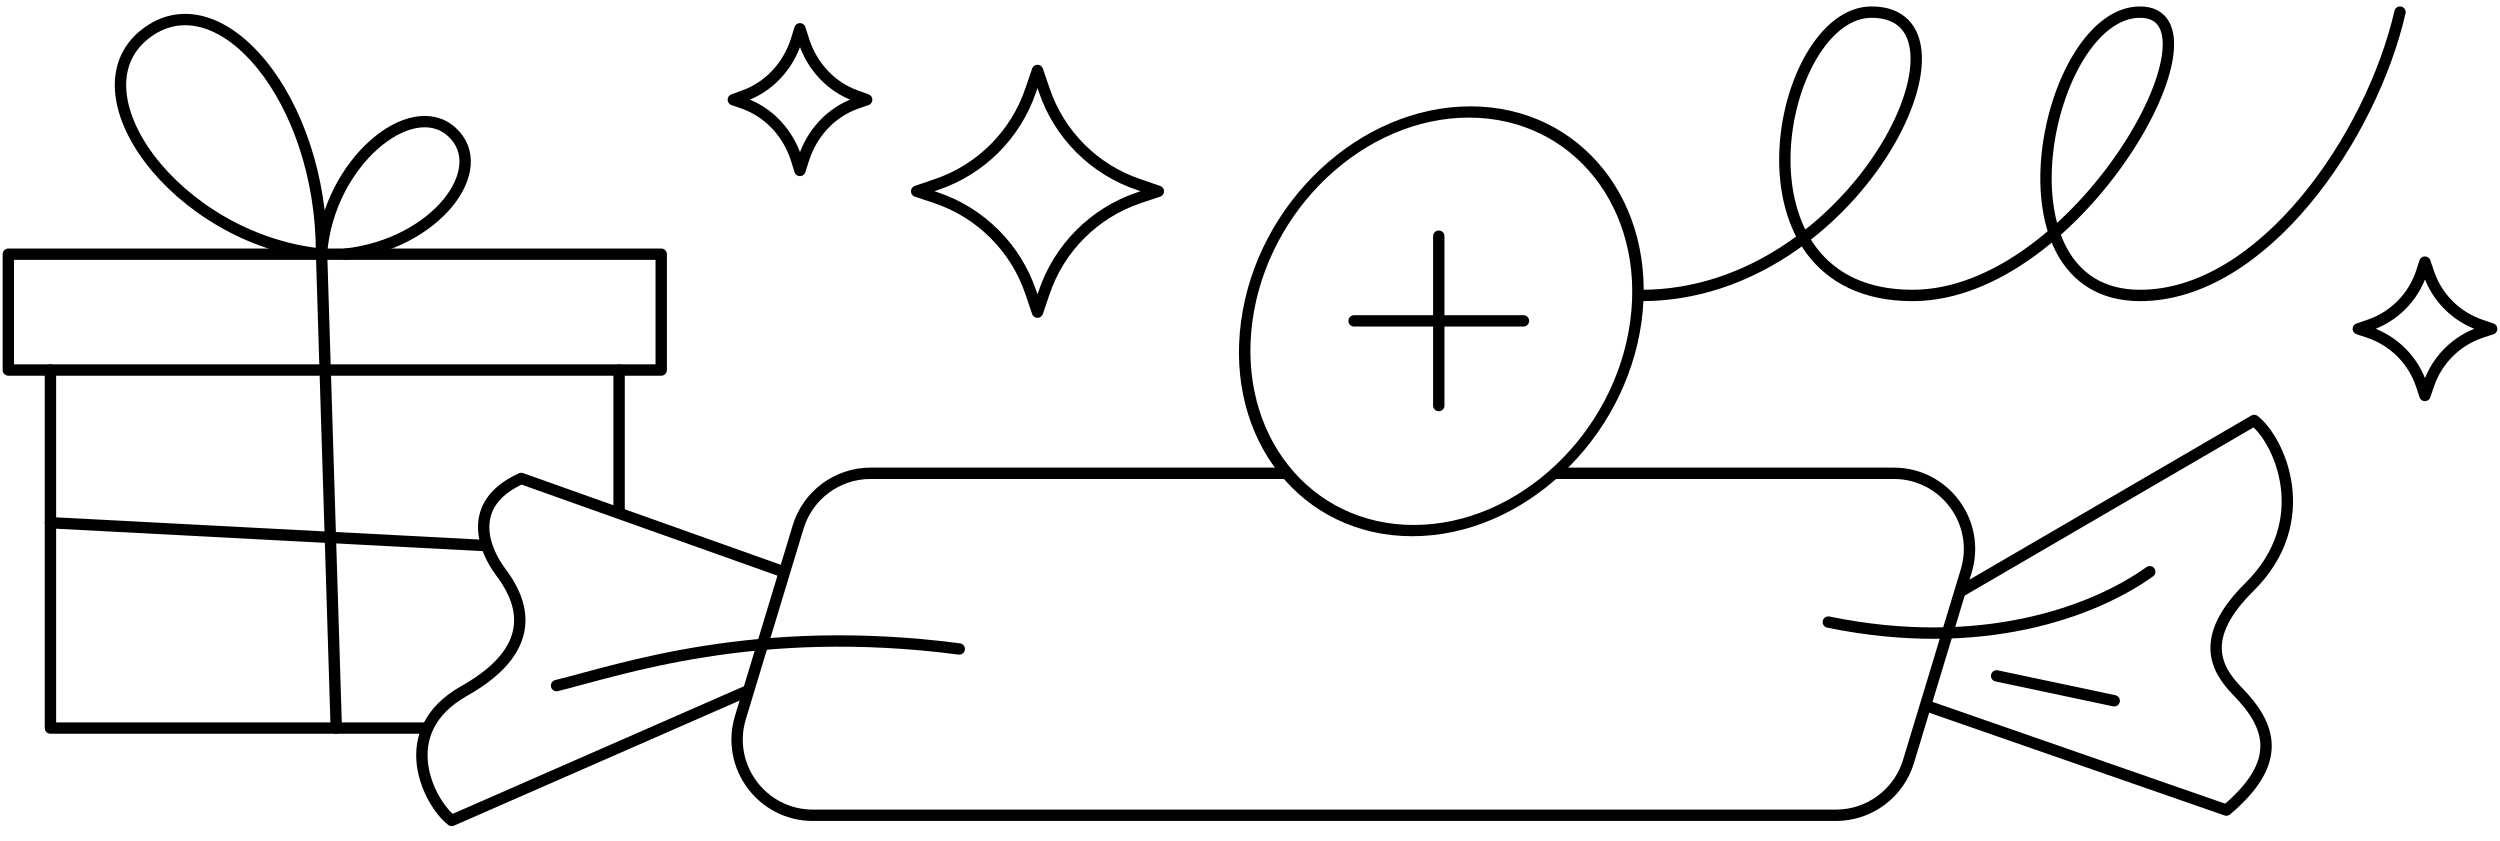
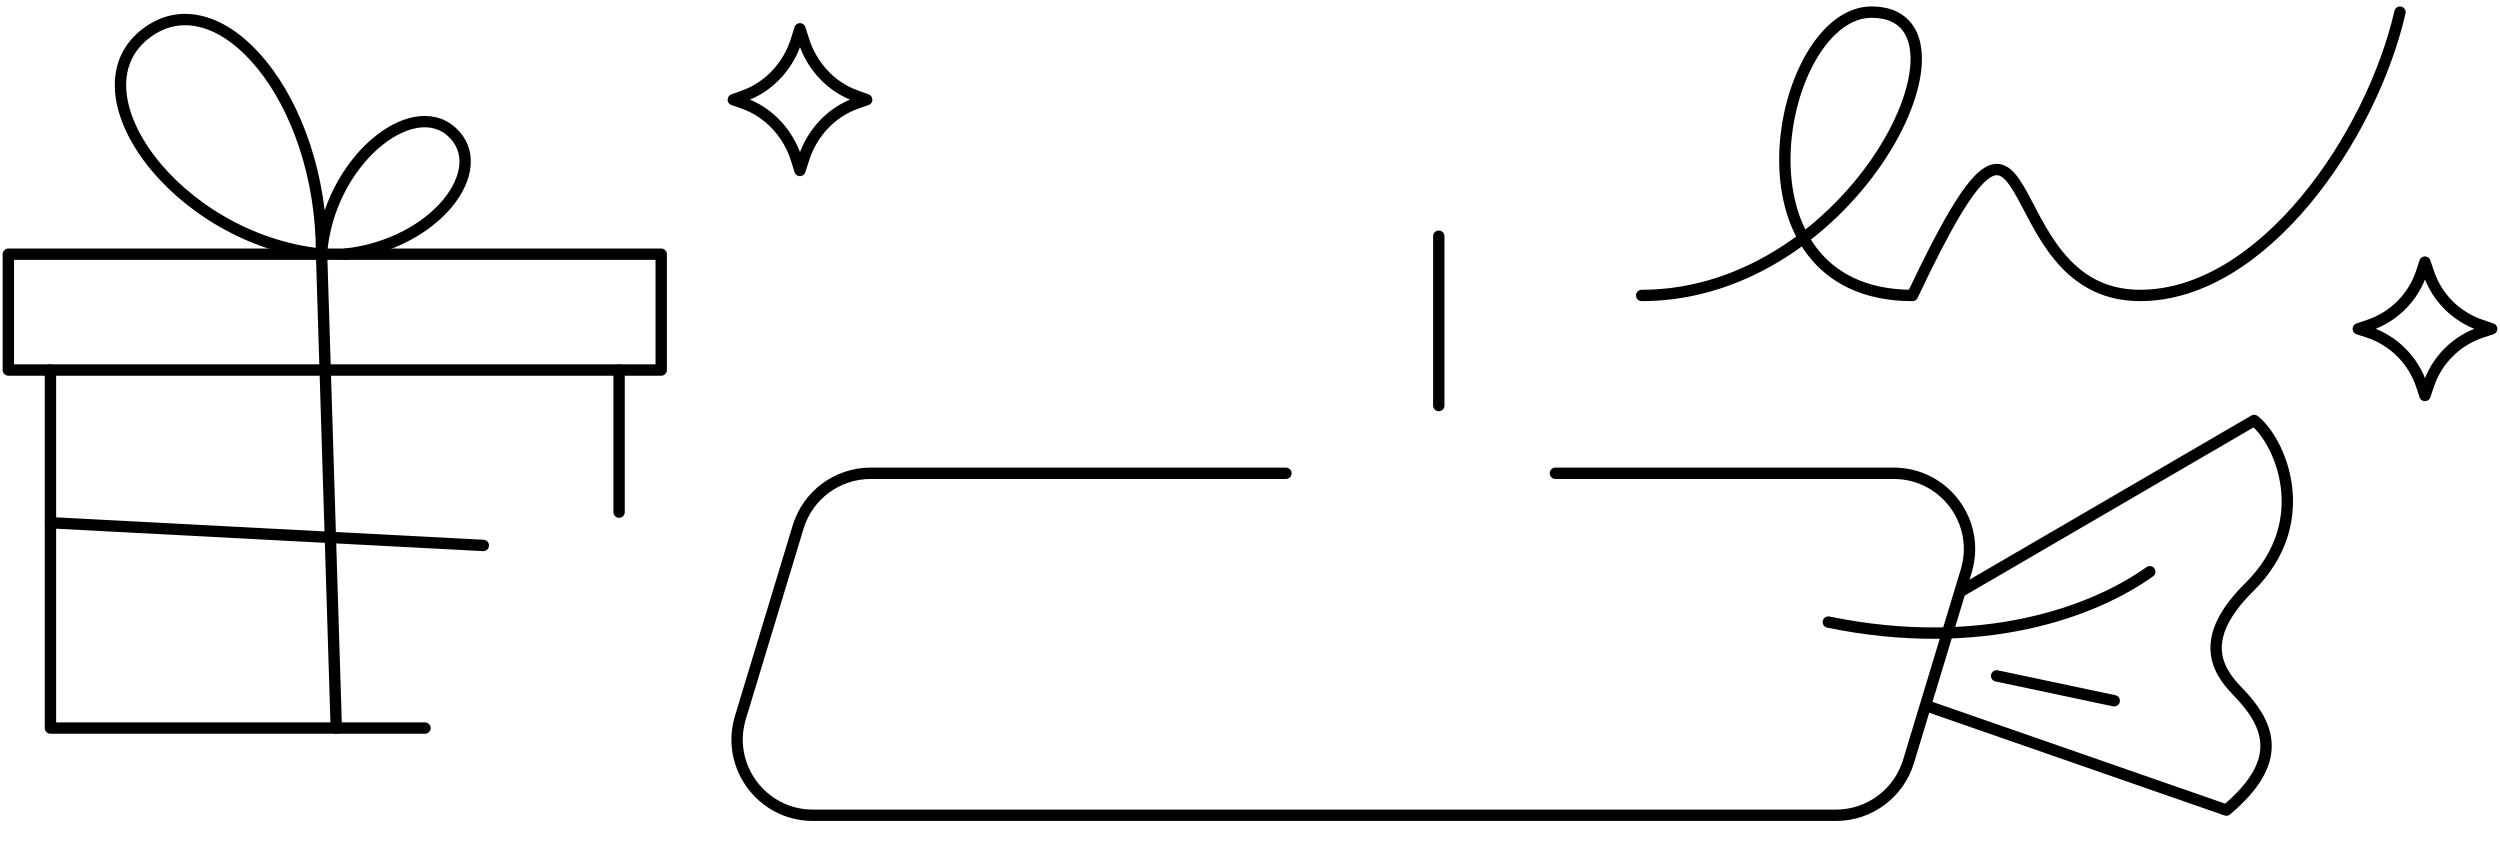
<svg xmlns="http://www.w3.org/2000/svg" width="330" height="111" viewBox="0 0 330 111" fill="none">
  <g clip-path="url(#clip0_2333_4051)">
    <rect x="1.1" y="33.554" width="86.181" height="15.29" stroke="black" stroke-width="1.5" stroke-linecap="round" stroke-linejoin="round" />
    <path d="M6.66 48.845V96.105H56.1M81.721 48.845V67.6" stroke="black" stroke-width="1.5" stroke-linecap="round" stroke-linejoin="round" />
    <path d="M42.442 33.362L44.388 96.105M42.442 33.362C42.442 13.008 29.152 -2.575 19.582 4.18C8.859 11.749 23.121 31.597 42.448 33.554M42.442 33.362C43.415 21.385 54.287 12.55 59.637 17.414C64.987 22.278 57.54 32.226 45.581 33.554M6.66 69L63.8 72" stroke="black" stroke-width="1.5" stroke-linecap="round" stroke-linejoin="round" />
-     <ellipse cx="25.684" cy="27.879" rx="25.684" ry="27.879" transform="matrix(1 0 -0.134 0.991 168.307 14.782)" stroke="black" stroke-width="1.5" stroke-linecap="round" stroke-linejoin="round" />
-     <path d="M178.738 42.356H201.095" stroke="black" stroke-width="1.5" stroke-linecap="round" stroke-linejoin="round" />
    <path d="M189.918 53.534L189.918 31.177" stroke="black" stroke-width="1.5" stroke-linecap="round" stroke-linejoin="round" />
    <path d="M106.079 5.317L105.591 3.8L105.121 5.317C104.58 7.019 103.677 8.565 102.481 9.836C101.285 11.106 99.83 12.066 98.228 12.641L96.8 13.16L98.228 13.659C99.829 14.237 101.283 15.198 102.478 16.468C103.673 17.738 104.578 19.283 105.121 20.983L105.591 22.5L106.079 20.983C106.621 19.281 107.524 17.735 108.72 16.464C109.915 15.194 111.371 14.234 112.973 13.659L114.4 13.16L112.973 12.641C111.369 12.069 109.913 11.11 108.717 9.839C107.521 8.568 106.618 7.02 106.079 5.317V5.317Z" stroke="black" stroke-width="1.5" stroke-linecap="round" stroke-linejoin="round" />
    <path d="M169.745 62.474H114.922C110.517 62.474 106.63 65.357 105.352 69.574L97.733 94.716C95.787 101.138 100.593 107.616 107.304 107.616H242.352C246.757 107.616 250.644 104.733 251.922 100.516L259.541 75.374C261.487 68.952 256.681 62.474 249.971 62.474H205.312" stroke="black" stroke-width="1.5" stroke-linecap="round" stroke-linejoin="round" />
    <path d="M258.83 78.05L297.55 55.5C300.833 58.033 305.8 68.7 296.911 77.5C290.172 84.171 292.494 88.325 295.35 91.25C299.839 95.847 301.4 100.6 293.881 106.932L254.559 93.253" stroke="black" stroke-width="1.5" stroke-linecap="round" stroke-linejoin="round" />
-     <path d="M98.67 91.201L59.626 108.3C56.662 106.02 51.742 96.566 61.281 91.201C72.224 85.045 68.278 78.416 66.068 75.469C64.016 72.733 61.281 66.578 68.804 63.158L103.4 75.469" stroke="black" stroke-width="1.5" stroke-linecap="round" stroke-linejoin="round" />
    <path d="M283.769 75.469C276.361 80.767 261.508 86.263 241.336 82.115" stroke="black" stroke-width="1.5" stroke-linecap="round" stroke-linejoin="round" />
-     <path d="M73.462 90.499C81.878 88.433 99.7 82.139 126.622 85.664" stroke="black" stroke-width="1.5" stroke-linecap="round" stroke-linejoin="round" />
    <path d="M263.557 89.216L279.077 92.502" stroke="black" stroke-width="1.5" stroke-linecap="round" stroke-linejoin="round" />
-     <path d="M216.699 39C245.029 39 262.817 1.6 247.039 1.6C234.662 1.6 227.133 39 252.449 39C274.449 39 294.858 1.6 282.482 1.6C270.105 1.6 262.228 39 282.482 39C298.684 39 313.022 18.081 316.799 1.6" stroke="black" stroke-width="1.5" stroke-linecap="round" stroke-linejoin="round" />
+     <path d="M216.699 39C245.029 39 262.817 1.6 247.039 1.6C234.662 1.6 227.133 39 252.449 39C270.105 1.6 262.228 39 282.482 39C298.684 39 313.022 18.081 316.799 1.6" stroke="black" stroke-width="1.5" stroke-linecap="round" stroke-linejoin="round" />
    <path d="M320.579 36.028L320.091 34.6L319.621 36.028C319.08 37.63 318.177 39.085 316.981 40.281C315.785 41.476 314.33 42.38 312.728 42.921L311.3 43.409L312.728 43.879C314.328 44.423 315.783 45.327 316.978 46.522C318.173 47.718 319.078 49.172 319.621 50.773L320.091 52.2L320.579 50.773C321.121 49.17 322.024 47.715 323.22 46.519C324.415 45.324 325.871 44.42 327.473 43.879L328.9 43.409L327.473 42.921C325.869 42.382 324.413 41.48 323.217 40.284C322.021 39.088 321.118 37.631 320.579 36.028V36.028Z" stroke="black" stroke-width="1.5" stroke-linecap="round" stroke-linejoin="round" />
-     <path d="M137.831 11.876L136.95 9.3L136.069 11.876C135.092 14.781 133.456 17.421 131.289 19.588C129.121 21.756 126.481 23.392 123.576 24.369L121 25.25L123.576 26.108C126.48 27.089 129.118 28.726 131.285 30.893C133.452 33.06 135.089 35.698 136.069 38.602L136.95 41.2L137.831 38.602C138.812 35.698 140.449 33.06 142.616 30.893C144.783 28.726 147.421 27.089 150.325 26.108L152.9 25.25L150.325 24.369C147.419 23.392 144.78 21.756 142.612 19.588C140.445 17.421 138.808 14.781 137.831 11.876V11.876Z" stroke="black" stroke-width="1.5" stroke-linecap="round" stroke-linejoin="round" />
  </g>
  <defs>
    <clipPath id="clip0_2333_4051">
      <rect width="330" height="110" fill="white" transform="translate(0 0.5)" />
    </clipPath>
  </defs>
</svg>